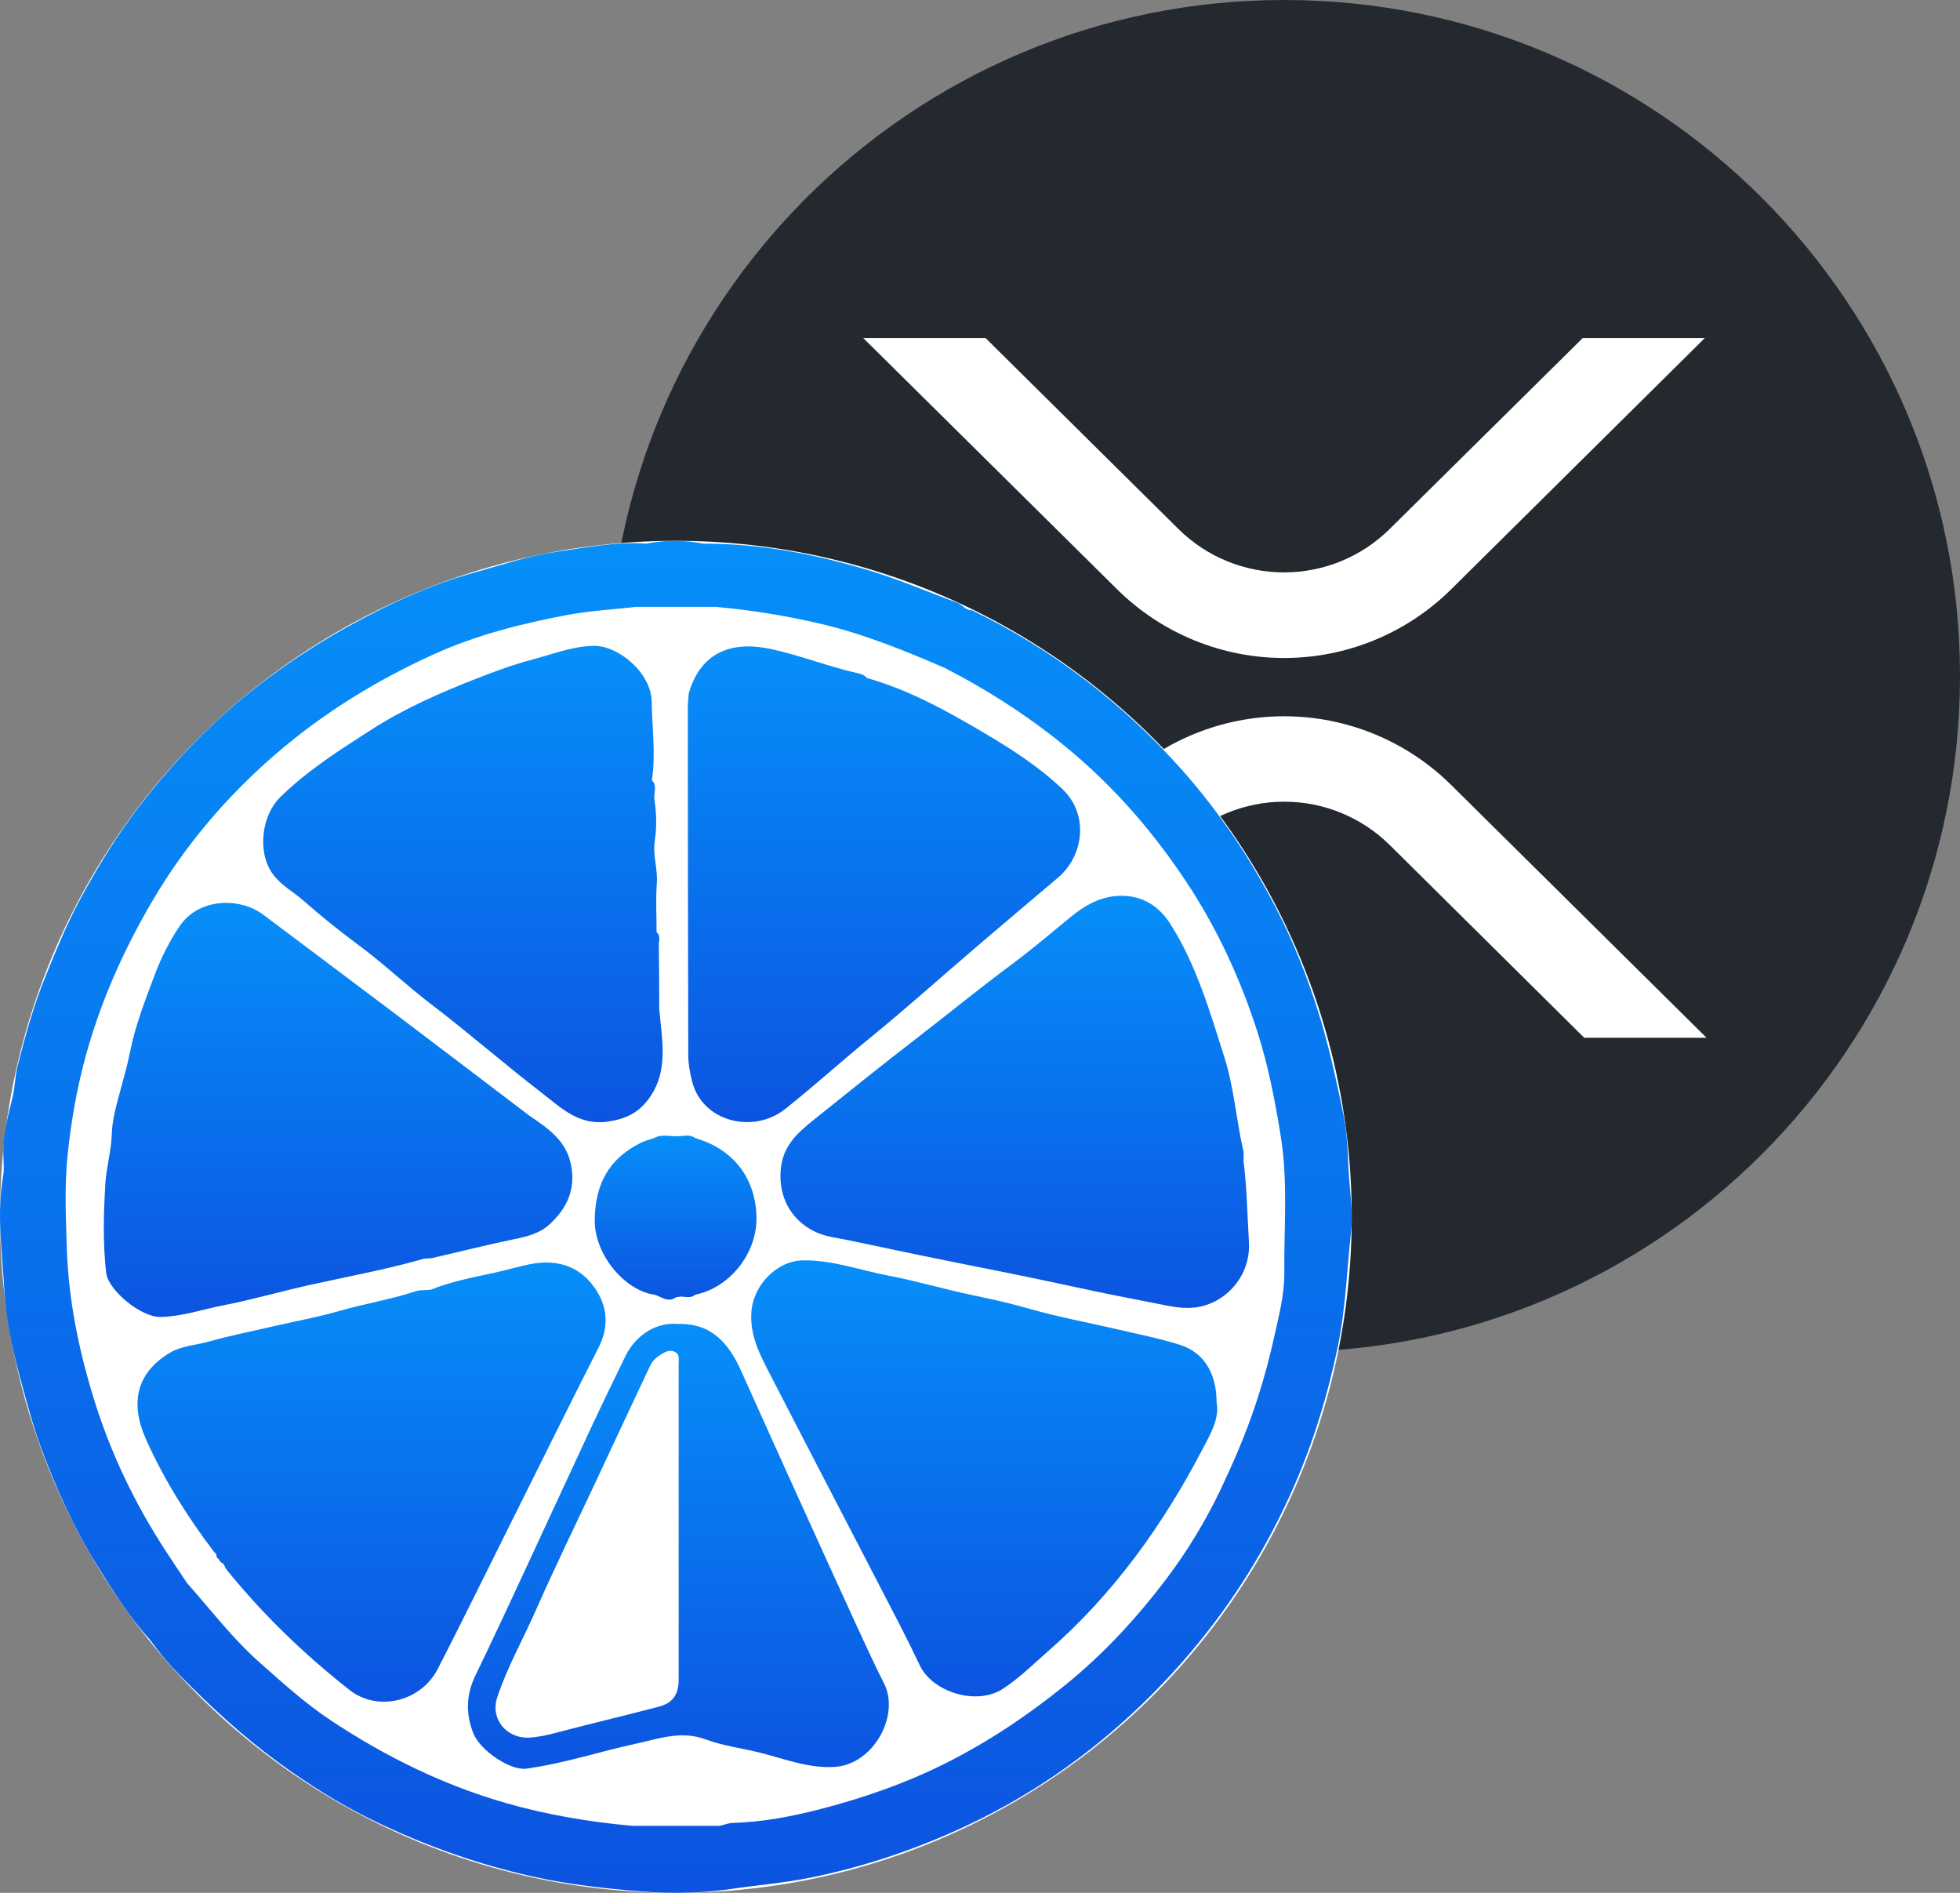
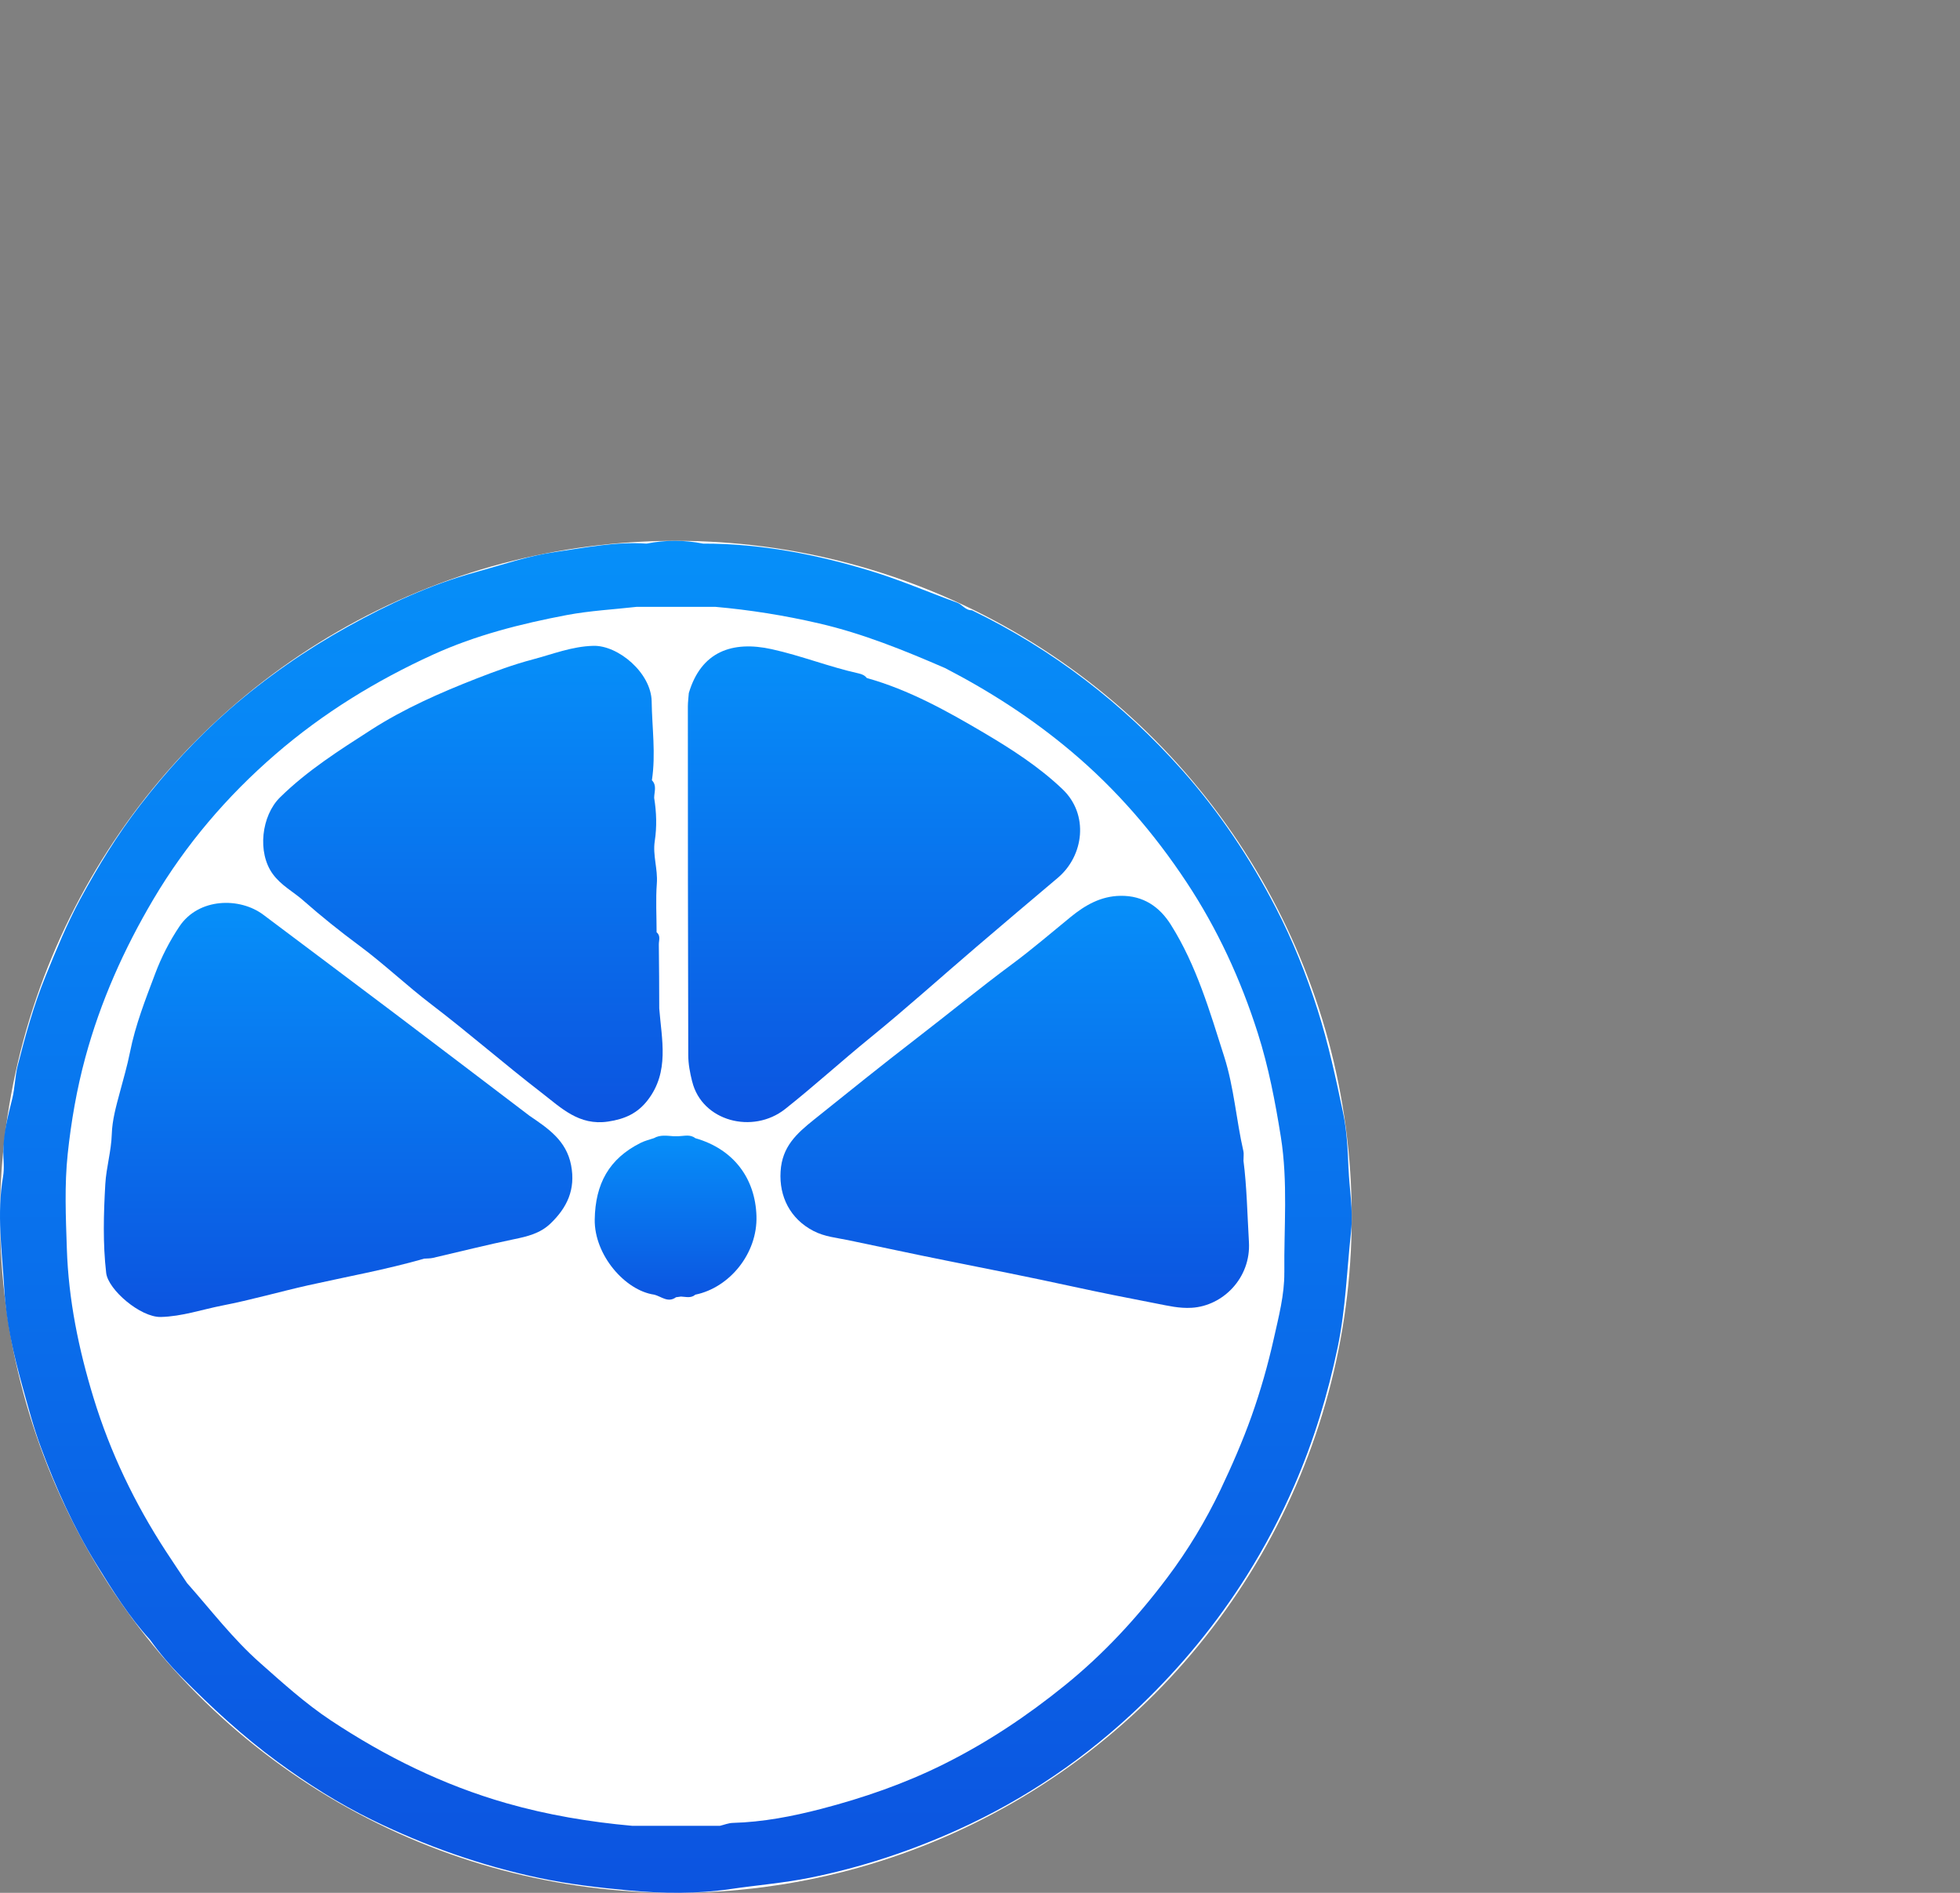
<svg xmlns="http://www.w3.org/2000/svg" width="58" height="56" viewBox="0 0 58 56" fill="none">
  <rect x="0" y="0" width="58" height="56" fill="#808080" stroke="none" />
  <g clip-path="url(#clip0_2072_605)">
-     <path d="M38 40C49.046 40 58 31.046 58 20C58 8.954 49.046 0 38 0C26.954 0 18 8.954 18 20C18 31.046 26.954 40 38 40Z" fill="#23292F" />
-     <path d="M46.837 10H50.45L42.931 17.446C41.617 18.741 39.845 19.467 38 19.467C36.155 19.467 34.383 18.741 33.069 17.446L25.544 10H29.163L34.875 15.654C35.707 16.475 36.829 16.935 37.998 16.935C39.166 16.935 40.288 16.475 41.12 15.654L46.837 10ZM29.119 30.704H25.5L33.069 23.212C34.383 21.917 36.155 21.191 38 21.191C39.845 21.191 41.617 21.917 42.931 23.212L50.5 30.703H46.881L41.125 25C40.293 24.179 39.171 23.718 38.002 23.718C36.834 23.718 35.712 24.179 34.88 25L29.117 30.704H29.119Z" fill="white" />
-   </g>
+     </g>
  <g clip-path="url(#clip1_2072_605)">
    <circle cx="20" cy="36" r="20" fill="white" />
    <path d="M39.904 34.563C39.882 34.017 39.857 33.463 39.746 32.931C39.53 31.899 39.308 30.869 38.985 29.858C38.654 28.822 38.253 27.819 37.755 26.858C36.997 25.394 36.086 24.028 34.99 22.793C33.225 20.806 31.155 19.216 28.761 18.054C28.572 18.062 28.477 17.885 28.323 17.829C27.482 17.524 26.662 17.167 25.803 16.903C24.172 16.403 22.518 16.079 20.808 16.083C20.249 15.972 19.691 15.972 19.132 16.083C18.218 16.019 17.322 16.203 16.429 16.331C15.629 16.445 14.851 16.715 14.066 16.931C12.728 17.299 11.485 17.877 10.286 18.543C9.045 19.232 7.874 20.043 6.798 20.981C5.817 21.837 4.945 22.788 4.148 23.82C3.471 24.696 2.9 25.631 2.375 26.599C1.98 27.33 1.668 28.097 1.353 28.868C0.999 29.735 0.754 30.622 0.525 31.521C0.443 31.845 0.442 32.185 0.364 32.498C0.233 33.021 0.1 33.535 0.098 34.077C0.098 34.318 0.132 34.565 0.092 34.799C-0.103 35.913 0.063 37.028 0.126 38.133C0.182 39.1 0.397 40.062 0.661 41.008C0.832 41.622 0.994 42.24 1.215 42.834C1.655 44.022 2.175 45.18 2.841 46.26C3.324 47.043 3.814 47.828 4.44 48.513C4.718 48.903 5.027 49.267 5.364 49.608C6.254 50.51 7.179 51.365 8.208 52.119C9.103 52.775 10.031 53.363 11.02 53.846C12.596 54.616 14.236 55.195 15.965 55.561C16.851 55.748 17.745 55.849 18.631 55.931C19.615 56.023 20.622 56.035 21.616 55.888C22.397 55.773 23.18 55.711 23.96 55.555C25.48 55.25 26.939 54.767 28.338 54.135C30.354 53.224 32.166 51.987 33.765 50.448C34.961 49.298 36.005 48.029 36.891 46.621C37.432 45.761 37.902 44.864 38.305 43.94C38.876 42.628 39.291 41.261 39.586 39.852C39.822 38.718 39.857 37.569 39.981 36.428C40.048 35.804 39.93 35.184 39.905 34.562L39.904 34.563ZM4.903 47.717C4.973 47.641 5.04 47.562 5.102 47.48C5.039 47.562 4.973 47.641 4.903 47.717ZM20.776 54.082C20.835 54.087 20.895 54.091 20.954 54.091C20.896 54.091 20.836 54.086 20.776 54.082ZM38.005 37.653C38.011 38.304 37.837 38.963 37.693 39.608C37.52 40.383 37.302 41.146 37.035 41.899C36.769 42.644 36.454 43.364 36.117 44.074C35.678 44.993 35.149 45.87 34.537 46.681C33.654 47.854 32.664 48.93 31.512 49.861C30.397 50.764 29.218 51.55 27.936 52.189C26.774 52.769 25.552 53.191 24.299 53.517C23.442 53.739 22.573 53.907 21.682 53.931C21.556 53.935 21.43 53.987 21.305 54.017C20.439 54.017 19.572 54.017 18.706 54.017C17.445 53.904 16.201 53.695 14.983 53.347C13.116 52.813 11.397 51.964 9.785 50.895C9.034 50.397 8.367 49.791 7.692 49.194C6.886 48.481 6.241 47.631 5.533 46.833C5.428 47.011 5.318 47.187 5.197 47.355C5.318 47.188 5.428 47.012 5.533 46.833C5.323 46.518 5.112 46.206 4.906 45.89C3.986 44.477 3.264 42.975 2.768 41.356C2.326 39.911 2.027 38.454 1.978 36.94C1.947 36.003 1.905 35.061 2.004 34.134C2.106 33.175 2.272 32.219 2.526 31.282C2.975 29.628 3.669 28.076 4.536 26.61C5.498 24.984 6.717 23.555 8.152 22.315C9.56 21.097 11.134 20.133 12.819 19.365C14.075 18.793 15.416 18.454 16.769 18.197C17.453 18.068 18.155 18.031 18.848 17.953C19.619 17.953 20.392 17.953 21.163 17.953C22.199 18.045 23.221 18.208 24.238 18.444C25.535 18.744 26.754 19.24 27.966 19.765C29.299 20.455 30.551 21.262 31.702 22.232C33.031 23.351 34.149 24.647 35.105 26.09C36.028 27.483 36.72 28.988 37.224 30.576C37.54 31.572 37.736 32.594 37.902 33.631C38.117 34.975 37.991 36.313 38.006 37.652L38.005 37.653Z" fill="url(#paint0_linear_2072_605)" />
    <path d="M36.797 34.343C36.797 34.204 36.811 34.129 36.795 34.061C36.582 33.132 36.518 32.176 36.227 31.262C35.799 29.919 35.406 28.561 34.647 27.357C34.312 26.825 33.831 26.493 33.157 26.503C32.574 26.511 32.109 26.782 31.683 27.129C31.111 27.595 30.55 28.079 29.96 28.516C28.994 29.232 28.065 29.994 27.113 30.727C26.094 31.512 25.092 32.319 24.089 33.123C23.567 33.542 23.143 33.925 23.099 34.659C23.053 35.4 23.383 36.061 24.072 36.418C24.401 36.589 24.759 36.62 25.093 36.689C26.063 36.889 27.032 37.102 28.004 37.295C29.253 37.544 30.502 37.792 31.747 38.063C32.574 38.243 33.406 38.408 34.235 38.568C34.559 38.63 34.898 38.714 35.265 38.691C36.19 38.636 37.021 37.807 36.958 36.743C36.91 35.92 36.895 35.097 36.797 34.344V34.343Z" fill="url(#paint1_linear_2072_605)" />
-     <path d="M34.905 39.783C34.288 39.591 33.651 39.466 33.022 39.319C32.173 39.121 31.314 38.964 30.478 38.725C29.926 38.567 29.365 38.437 28.809 38.324C27.967 38.151 27.144 37.903 26.299 37.742C25.455 37.583 24.64 37.275 23.764 37.288C22.984 37.299 22.294 38.024 22.236 38.804C22.182 39.518 22.494 40.091 22.796 40.677C23.858 42.741 24.934 44.8 26 46.862C26.413 47.659 26.833 48.454 27.216 49.266C27.588 50.059 28.896 50.471 29.673 49.967C30.168 49.646 30.579 49.231 31.018 48.848C32.955 47.158 34.423 45.106 35.603 42.841C35.826 42.414 36.093 41.963 36.001 41.482C35.999 40.619 35.62 40.006 34.905 39.784V39.783Z" fill="url(#paint2_linear_2072_605)" />
    <path d="M8.974 26.641C9.507 27.11 10.064 27.556 10.638 27.981C11.372 28.526 12.039 29.163 12.768 29.718C13.875 30.562 14.923 31.479 16.025 32.328C16.605 32.775 17.131 33.31 17.993 33.182C18.49 33.109 18.869 32.937 19.17 32.544C19.815 31.704 19.58 30.76 19.508 29.833C19.505 29.204 19.506 28.575 19.496 27.945C19.494 27.824 19.558 27.683 19.43 27.582C19.43 27.099 19.401 26.615 19.437 26.136C19.469 25.712 19.312 25.304 19.375 24.888C19.441 24.457 19.427 24.033 19.358 23.606C19.358 23.43 19.445 23.241 19.291 23.084C19.41 22.306 19.295 21.529 19.284 20.752C19.27 19.905 18.29 19.087 17.557 19.107C16.921 19.124 16.353 19.355 15.762 19.51C15.198 19.659 14.646 19.863 14.101 20.075C13.02 20.498 11.956 20.965 10.977 21.595C10.038 22.199 9.098 22.794 8.288 23.589C7.737 24.129 7.605 25.222 8.075 25.862C8.326 26.203 8.68 26.381 8.975 26.641H8.974Z" fill="url(#paint3_linear_2072_605)" />
    <path d="M6.577 38.625C7.432 38.459 8.271 38.217 9.119 38.026C10.266 37.77 11.424 37.561 12.556 37.237C12.64 37.23 12.726 37.234 12.807 37.216C13.608 37.031 14.404 36.829 15.208 36.663C15.603 36.582 15.981 36.492 16.283 36.205C16.78 35.732 17.038 35.192 16.9 34.474C16.759 33.737 16.213 33.382 15.667 33.009C14.335 31.997 13.005 30.984 11.67 29.976C10.382 29.003 9.086 28.037 7.796 27.066C7.096 26.538 5.879 26.56 5.31 27.408C5.015 27.848 4.777 28.314 4.591 28.809C4.304 29.571 4.006 30.325 3.846 31.132C3.767 31.529 3.65 31.927 3.545 32.322C3.435 32.729 3.32 33.145 3.308 33.551C3.293 34.057 3.145 34.534 3.116 35.034C3.066 35.911 3.041 36.785 3.142 37.66C3.2 38.158 4.157 38.976 4.758 38.963C5.388 38.948 5.973 38.743 6.577 38.625Z" fill="url(#paint4_linear_2072_605)" />
    <path d="M20.484 32C20.774 33.175 22.279 33.566 23.235 32.81C24.092 32.131 24.899 31.395 25.746 30.706C26.817 29.835 27.844 28.911 28.893 28.014C29.694 27.33 30.497 26.649 31.302 25.971C32.074 25.32 32.232 24.097 31.439 23.346C30.743 22.684 29.946 22.171 29.126 21.686C28.019 21.033 26.899 20.409 25.65 20.059C25.59 19.98 25.503 19.944 25.412 19.924C24.541 19.731 23.712 19.399 22.836 19.206C21.67 18.949 20.746 19.276 20.383 20.506C20.374 20.638 20.355 20.77 20.355 20.903C20.356 24.339 20.356 27.774 20.367 31.21C20.367 31.474 20.416 31.733 20.483 32.001L20.484 32Z" fill="url(#paint5_linear_2072_605)" />
-     <path d="M17.711 39.871C18.07 39.166 17.953 38.519 17.486 37.957C17.019 37.393 16.359 37.261 15.65 37.408C15.315 37.479 14.984 37.576 14.649 37.65C14.01 37.789 13.367 37.907 12.757 38.154C12.606 38.181 12.458 38.151 12.299 38.203C11.563 38.445 10.797 38.568 10.051 38.783C9.41 38.968 8.744 39.088 8.09 39.239C7.453 39.387 6.81 39.514 6.181 39.69C5.788 39.8 5.358 39.816 5.007 40.033C4.053 40.62 3.83 41.486 4.325 42.592C4.851 43.77 5.542 44.867 6.324 45.9C6.349 45.925 6.374 45.951 6.399 45.976C6.411 46.03 6.398 46.096 6.469 46.12C6.495 46.192 6.548 46.236 6.614 46.267C6.648 46.33 6.673 46.4 6.718 46.454C7.788 47.776 9.01 48.95 10.343 49.998C11.177 50.653 12.455 50.345 12.953 49.377C13.648 48.028 14.315 46.664 14.993 45.306C15.899 43.494 16.793 41.676 17.711 39.87V39.871Z" fill="url(#paint6_linear_2072_605)" />
-     <path d="M25.371 48.144C24.693 46.667 24.021 45.188 23.351 43.708C22.874 42.656 22.402 41.601 21.927 40.548C21.565 39.744 21.053 39.14 20.055 39.169C19.412 39.112 18.808 39.509 18.511 40.116C18.168 40.816 17.827 41.518 17.497 42.226C16.825 43.666 16.162 45.11 15.492 46.55C15.023 47.558 14.556 48.566 14.07 49.565C13.795 50.132 13.776 50.693 14.004 51.273C14.21 51.8 15.112 52.388 15.57 52.326C16.673 52.178 17.727 51.824 18.809 51.59C19.502 51.44 20.155 51.19 20.886 51.462C21.402 51.654 21.962 51.721 22.499 51.856C23.221 52.036 23.919 52.32 24.69 52.275C25.861 52.204 26.634 50.74 26.162 49.808C25.885 49.261 25.628 48.703 25.372 48.145L25.371 48.144ZM20.083 45.093C20.083 46.624 20.083 48.154 20.083 49.685C20.083 50.131 19.913 50.384 19.486 50.496C18.476 50.76 17.458 51 16.448 51.266C16.181 51.336 15.924 51.395 15.646 51.408C14.991 51.438 14.504 50.853 14.712 50.224C15.008 49.325 15.478 48.5 15.858 47.637C16.441 46.317 17.076 45.02 17.688 43.712C18.204 42.611 18.718 41.509 19.236 40.41C19.303 40.269 19.408 40.166 19.548 40.079C19.692 39.989 19.825 39.922 19.977 39.999C20.12 40.071 20.083 40.229 20.083 40.358C20.084 41.937 20.083 43.516 20.083 45.094V45.093Z" fill="url(#paint7_linear_2072_605)" />
    <path d="M18.956 33.813C18.023 34.279 17.616 35.024 17.599 36.08C17.584 37.129 18.496 38.178 19.355 38.302C19.569 38.353 19.765 38.556 20.005 38.379C20.053 38.372 20.102 38.366 20.151 38.359C20.296 38.365 20.447 38.416 20.576 38.303C21.585 38.098 22.42 37.087 22.385 35.976C22.351 34.873 21.719 33.999 20.575 33.673C20.422 33.552 20.247 33.611 20.078 33.615C20.028 33.615 19.978 33.615 19.928 33.615C19.733 33.602 19.536 33.567 19.352 33.672C19.219 33.718 19.079 33.75 18.955 33.813H18.956Z" fill="url(#paint8_linear_2072_605)" />
  </g>
  <defs>
    <linearGradient id="paint0_linear_2072_605" x1="20" y1="15.999" x2="20" y2="55.999" gradientUnits="userSpaceOnUse">
      <stop stop-color="#068FF9" />
      <stop offset="1" stop-color="#0C54E0" />
    </linearGradient>
    <linearGradient id="paint1_linear_2072_605" x1="30.028" y1="26.502" x2="30.028" y2="38.695" gradientUnits="userSpaceOnUse">
      <stop stop-color="#068FF9" />
      <stop offset="1" stop-color="#0C54E0" />
    </linearGradient>
    <linearGradient id="paint2_linear_2072_605" x1="29.124" y1="37.288" x2="29.124" y2="50.188" gradientUnits="userSpaceOnUse">
      <stop stop-color="#068FF9" />
      <stop offset="1" stop-color="#0C54E0" />
    </linearGradient>
    <linearGradient id="paint3_linear_2072_605" x1="13.698" y1="19.106" x2="13.698" y2="33.201" gradientUnits="userSpaceOnUse">
      <stop stop-color="#068FF9" />
      <stop offset="1" stop-color="#0C54E0" />
    </linearGradient>
    <linearGradient id="paint4_linear_2072_605" x1="10.005" y1="26.712" x2="10.005" y2="38.963" gradientUnits="userSpaceOnUse">
      <stop stop-color="#068FF9" />
      <stop offset="1" stop-color="#0C54E0" />
    </linearGradient>
    <linearGradient id="paint5_linear_2072_605" x1="26.159" y1="19.125" x2="26.159" y2="33.198" gradientUnits="userSpaceOnUse">
      <stop stop-color="#068FF9" />
      <stop offset="1" stop-color="#0C54E0" />
    </linearGradient>
    <linearGradient id="paint6_linear_2072_605" x1="10.996" y1="37.352" x2="10.996" y2="50.345" gradientUnits="userSpaceOnUse">
      <stop stop-color="#068FF9" />
      <stop offset="1" stop-color="#0C54E0" />
    </linearGradient>
    <linearGradient id="paint7_linear_2072_605" x1="20.075" y1="39.164" x2="20.075" y2="52.33" gradientUnits="userSpaceOnUse">
      <stop stop-color="#068FF9" />
      <stop offset="1" stop-color="#0C54E0" />
    </linearGradient>
    <linearGradient id="paint8_linear_2072_605" x1="19.993" y1="33.597" x2="19.993" y2="38.45" gradientUnits="userSpaceOnUse">
      <stop stop-color="#068FF9" />
      <stop offset="1" stop-color="#0C54E0" />
    </linearGradient>
    <clipPath id="clip0_2072_605">
      <rect width="40" height="40" fill="white" transform="translate(18)" />
    </clipPath>
    <clipPath id="clip1_2072_605">
      <rect width="40" height="40" fill="white" transform="translate(0 16)" />
    </clipPath>
  </defs>
</svg>